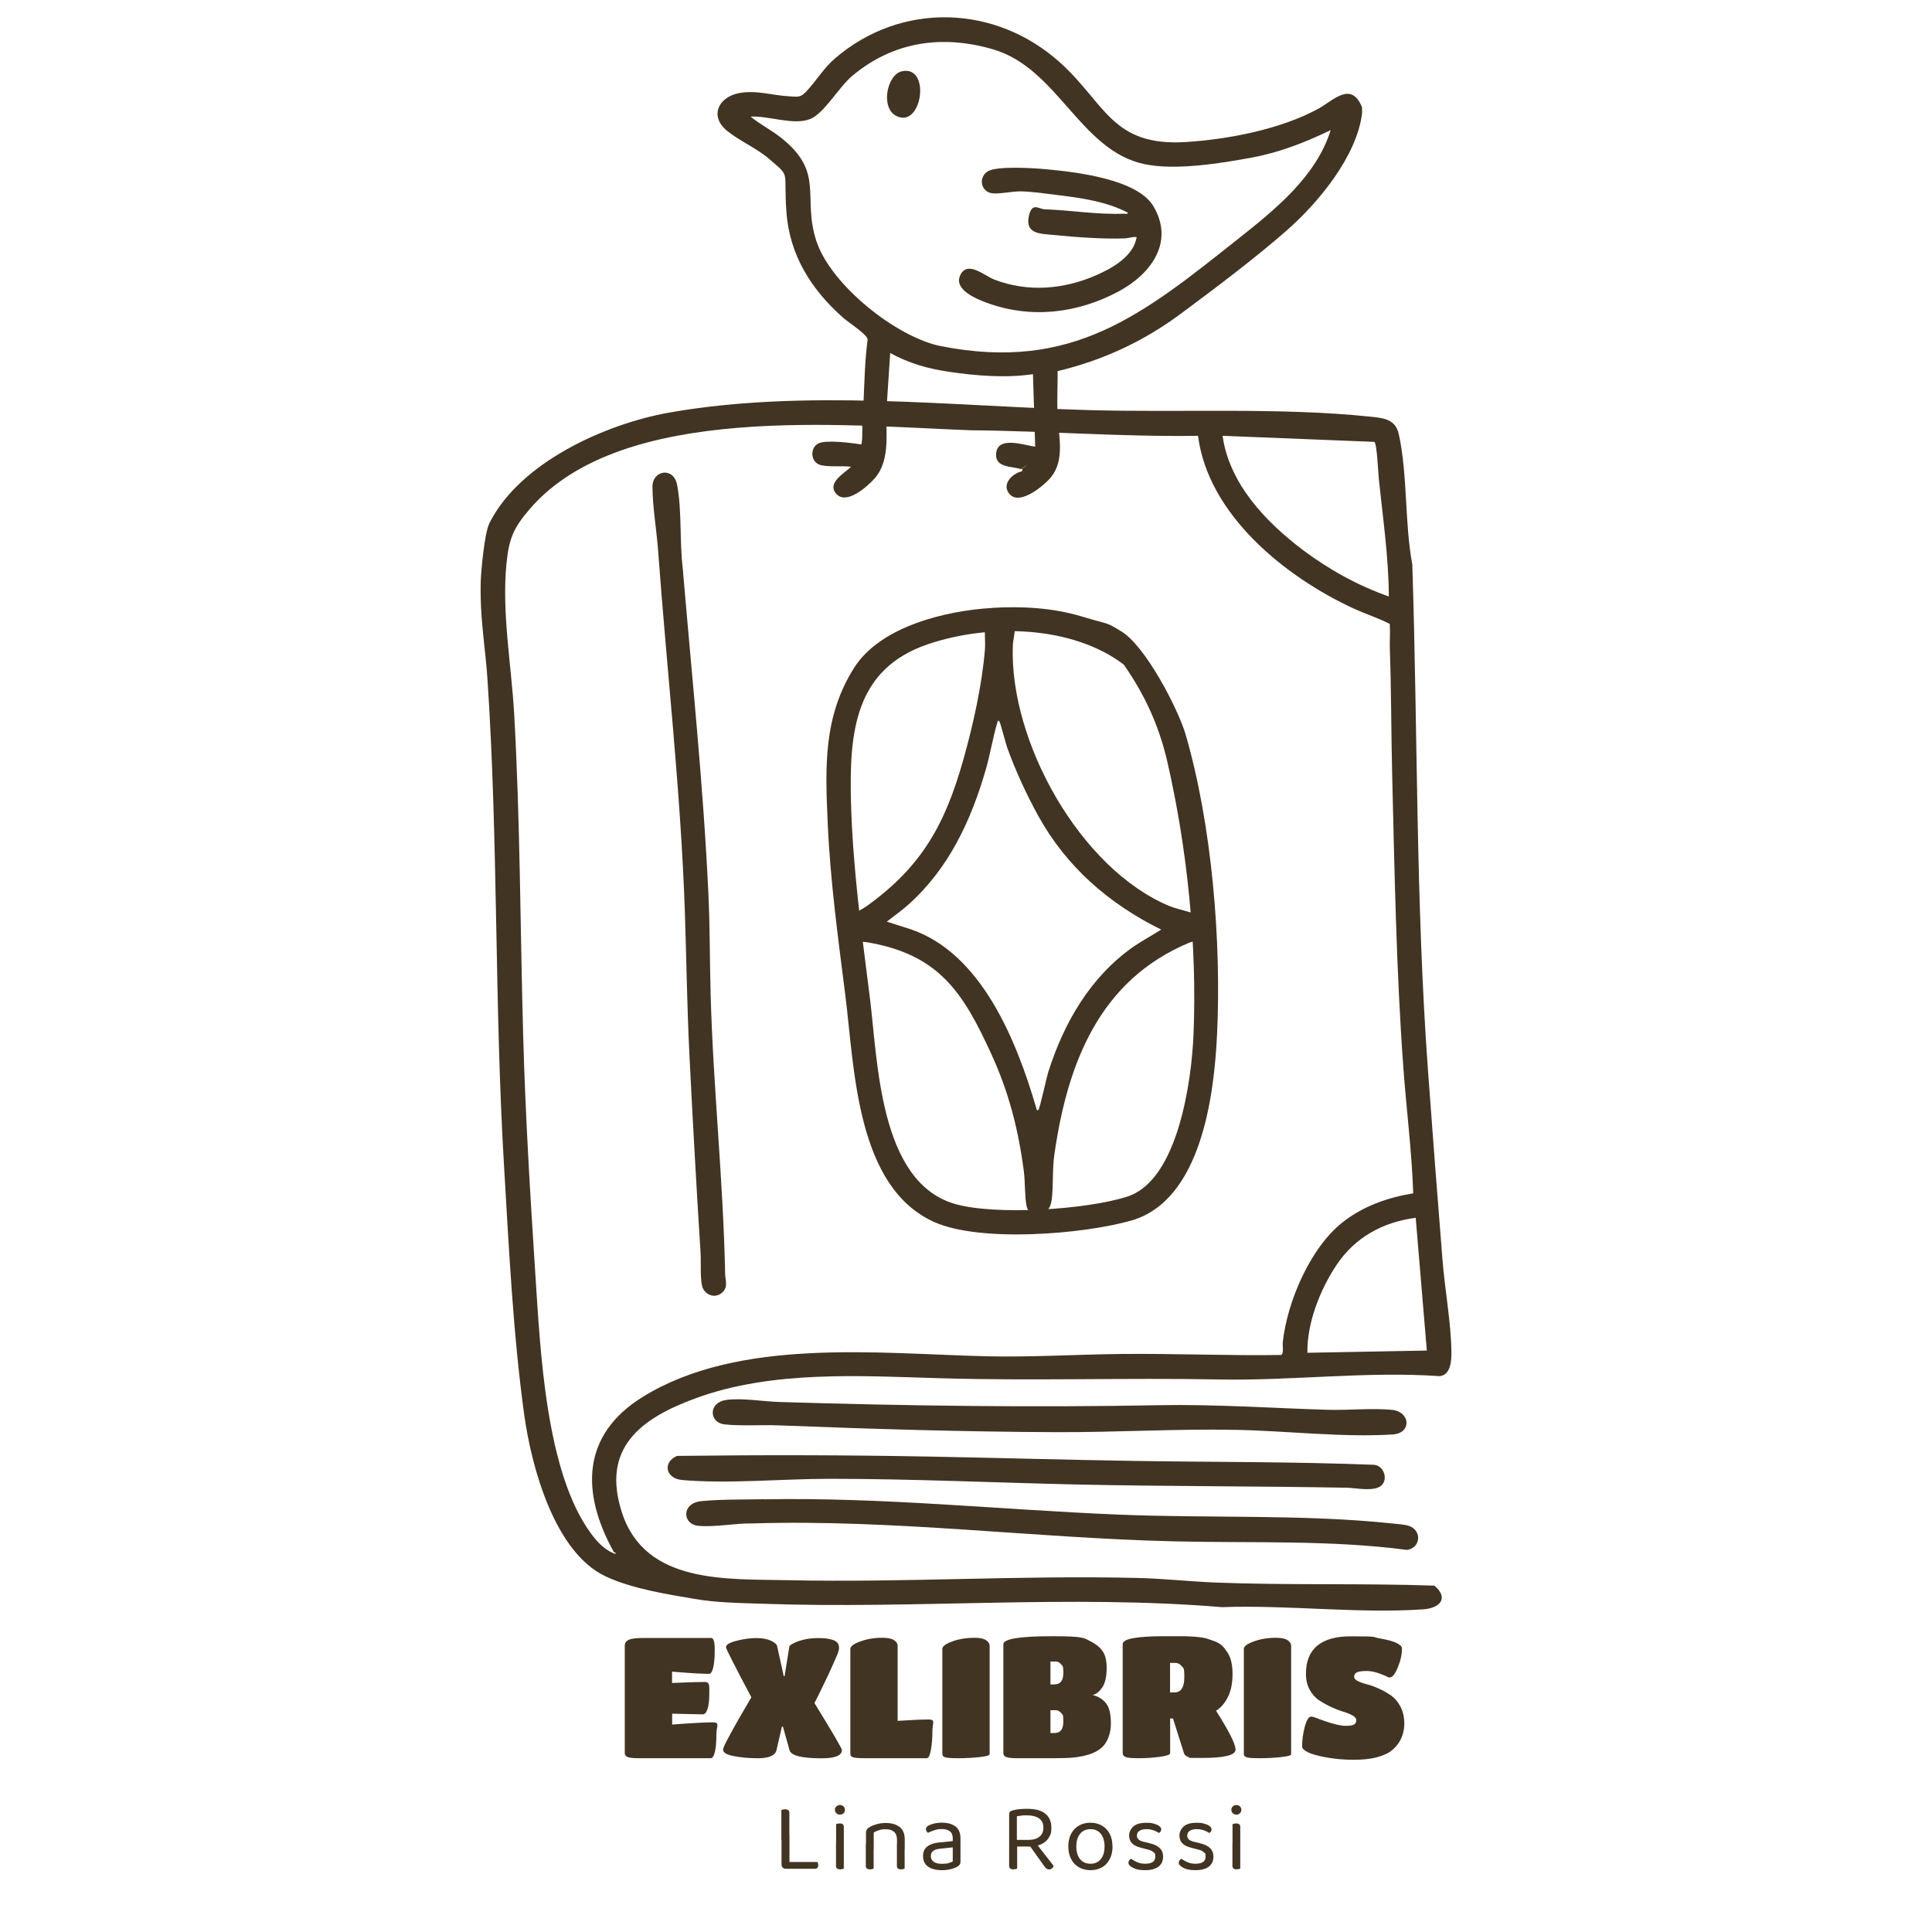
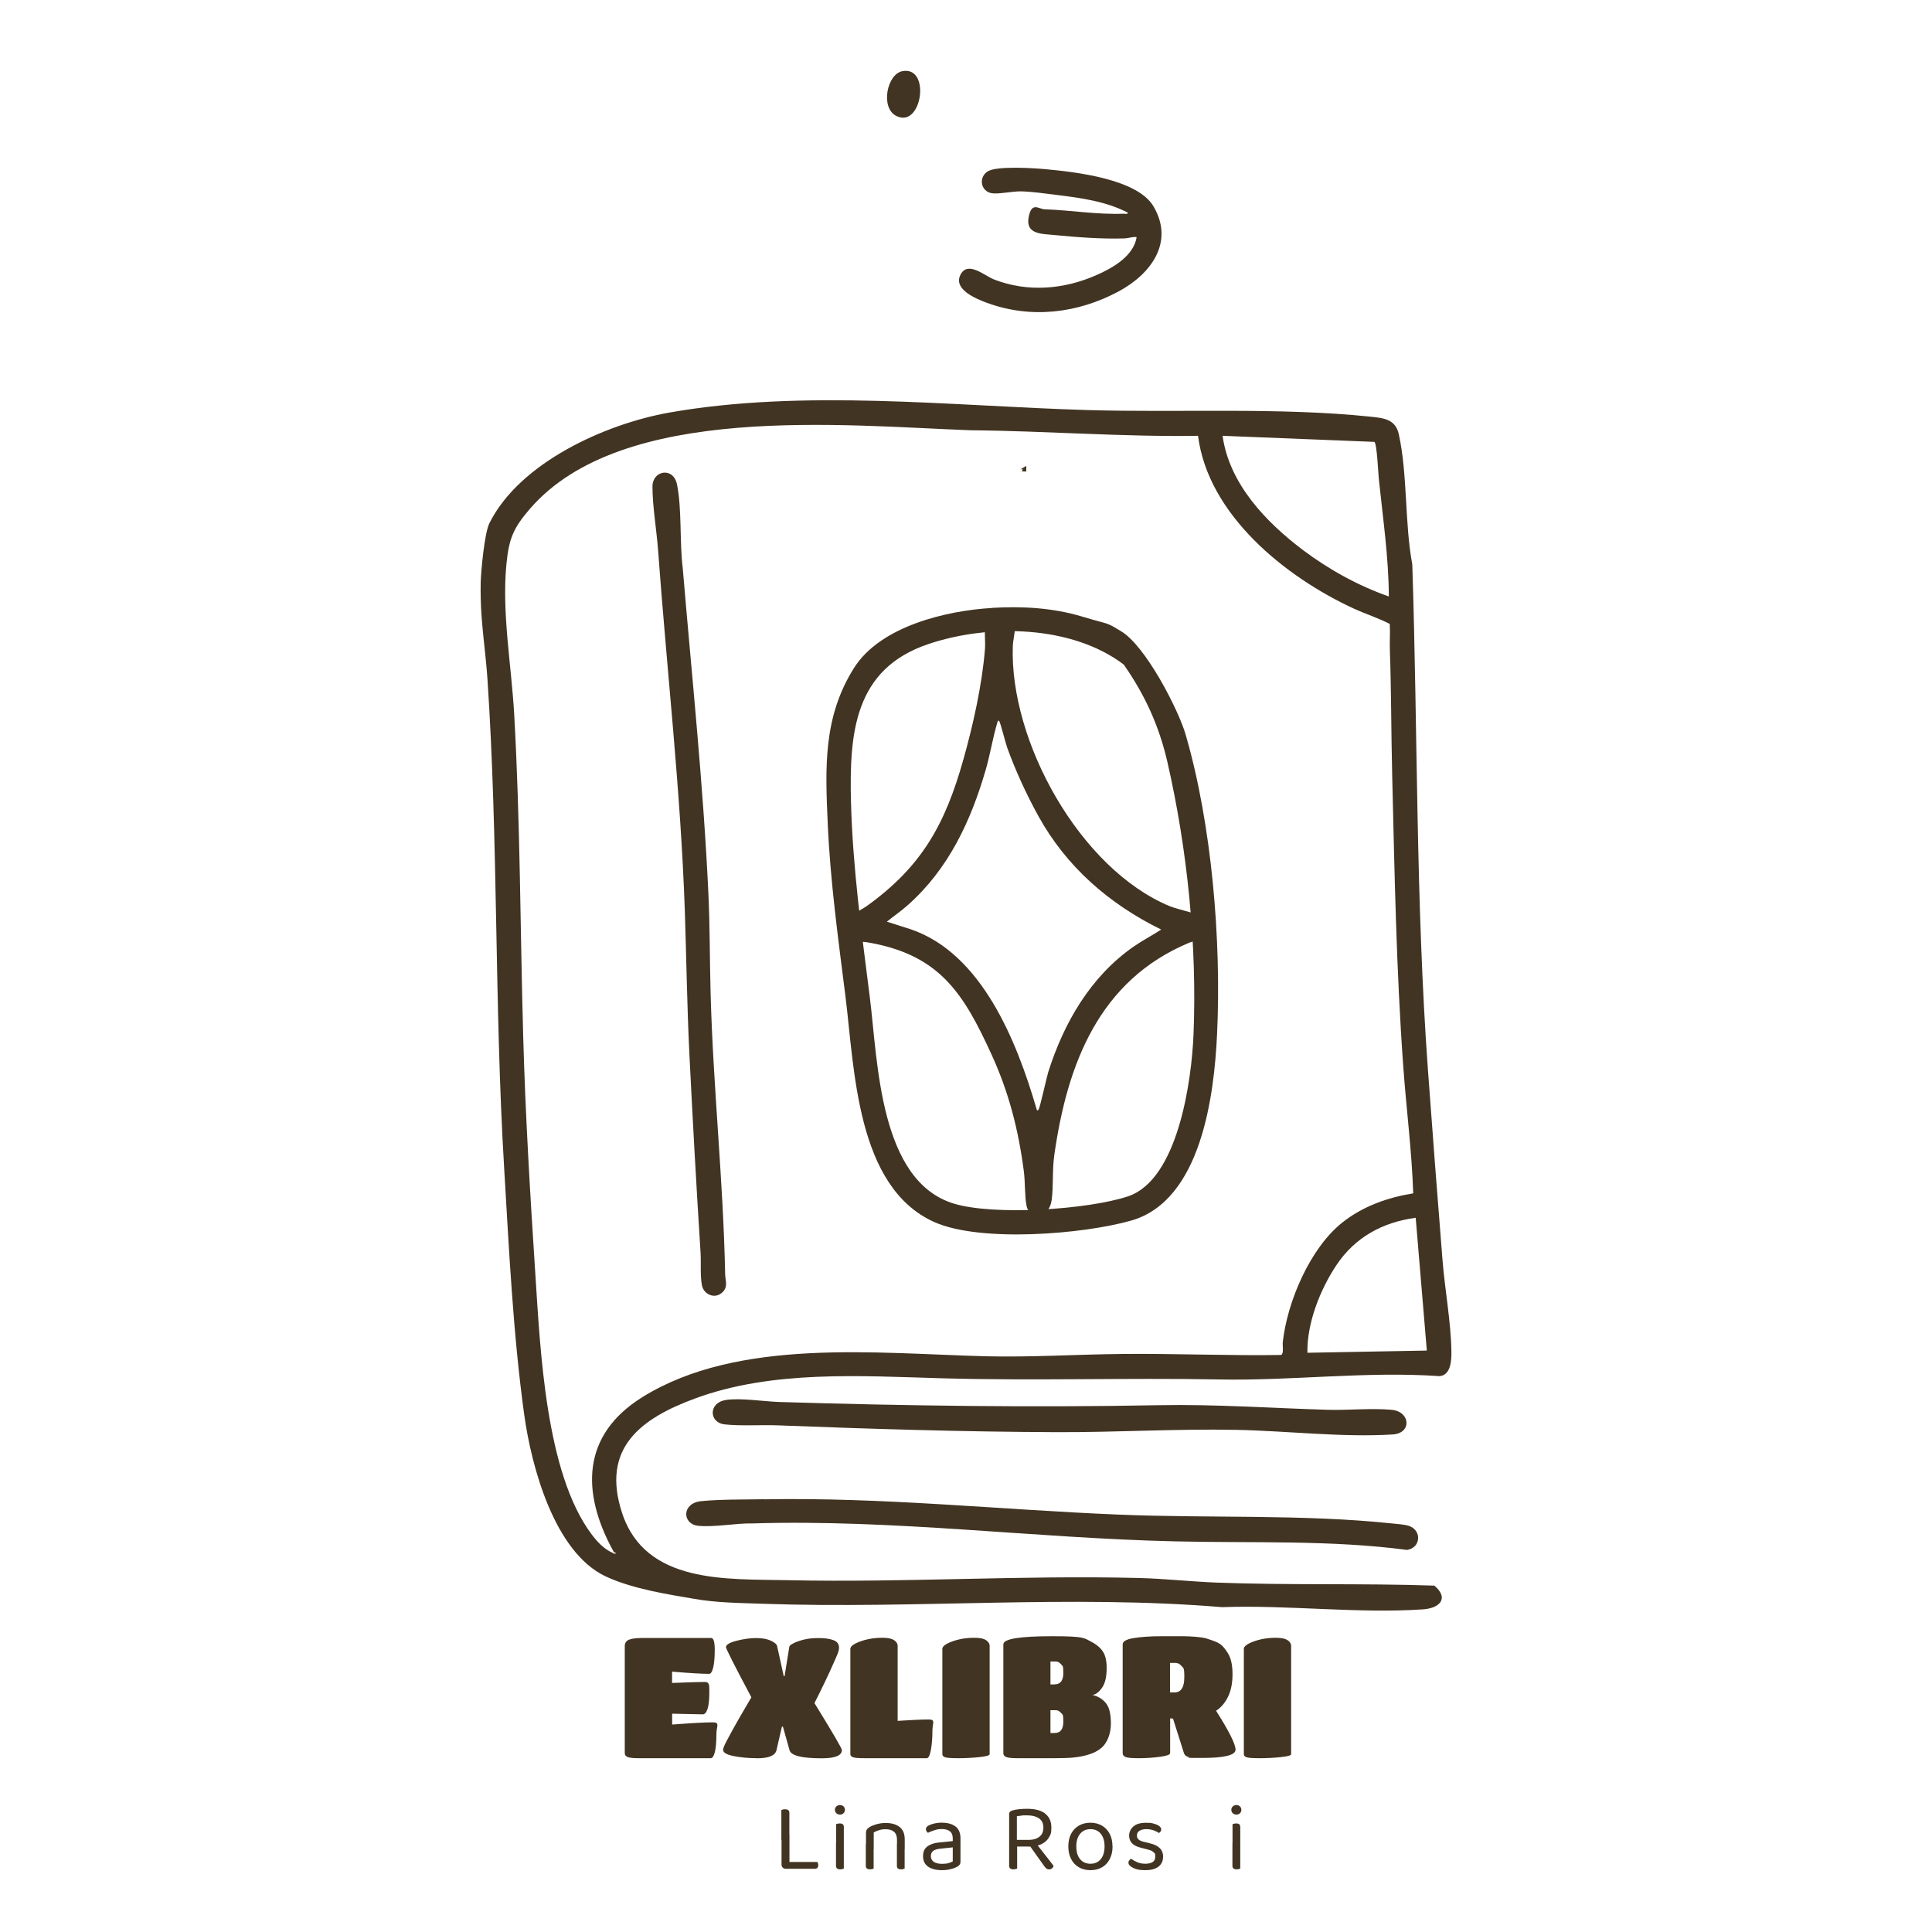
<svg xmlns="http://www.w3.org/2000/svg" version="1.1" viewBox="0 0 2100 2100" fill="#423422">
  <g id="NAME">
    <g>
      <g>
        <path d="M1078.9,660.7c32.4-1.9,65.5,0,96.7,9.3,7.1,2.1,16.5,4.9,24.3,6.9s13.8,6.5,18.1,8.9c26.9,15.4,62.8,85.4,70.7,112.5,28.5,97.9,39,224.2,34.2,325.8-3.1,66.7-17.3,180.9-93.3,202.6-52.7,15-164,23.9-213.9,1.7-84.9-37.9-86.8-165.9-96.7-245.2-7.9-62.8-16.5-124.8-19.3-188.1-2.7-60.7-5.1-115.7,28.6-169.1,28.6-45.3,100.3-62.4,150.6-65.2ZM1221.8,722.6c-56.7-43.2-147-44.7-212.8-22.5-80.7,27.2-85.9,97.1-84,172,1.9,71.3,11.6,141.6,20.5,212.3,8.7,69.2,10.1,199.3,91.4,223.9,43.6,13.2,145.4,6.6,189.1-7.9,54.7-18.2,69.3-126.4,71.3-176,4-97-6.8-202.2-28.5-296.6-9-38.9-24.3-72.4-47.1-105.1Z" />
        <path d="M522.5,649.5c0-5.6-.2-11.4,0-17,.5-13.1,4.1-53.1,9.5-63.9,33-66,126.1-107.8,195.2-120.1,146.6-25.9,306-7.2,454.3-2.8,100.9,3,208-3.2,308.1,7.2,14.3,1.5,27.2,2.7,30.8,18.9,9.7,43.6,6.3,97.1,14.7,141.7,6,183.2,3.7,366.5,17,549.3,5,68.7,10.3,137.5,15.8,206.2,2.5,32.1,9.2,67.8,9.7,99.4.2,9.5-.3,26.3-12.8,27.4-80-5.5-159.9,5.2-240.1,3.6-100.5-1.9-201.1,1.6-301.9-1.3-87.6-2.5-183.2-8.9-266.8,21.8-59.5,21.8-103,54.1-79.8,124.7,25.5,77.5,113.9,71.5,180.5,73,126.5,2.8,253.7-5.6,380.8-2.4,28.2.7,56.6,3.9,84.8,5,78.6,3,158.2.6,236.8,3.3,16.3,13.8,5.8,24.6-12.4,25.8-70.4,4.8-147.4-5-218.4-2.4-166-13.8-333.3,2.2-499.5-3.7-25.2-.9-49.7-1-74.7-5.4s-65.6-10.2-95.7-24.3c-55.8-26.1-80.8-119.4-88.6-175.8-12.1-87.6-16.5-179.4-21.8-268-10.7-177.2-6.3-355-18.2-532.3-2-29.1-6.8-59-7.3-87.9ZM1302.2,473.7c-82.4,1.3-164.5-5.3-246.8-6-137.6-5-379.6-30.6-479.5,85.5-18.2,21.1-22.8,32.6-25.5,60.6-5,52.7,5.5,109.5,8.5,162.5,6.6,116.5,6.5,233.8,9.8,350.4,2.4,86.3,7.6,172.3,13.2,258.4,5.4,82,11.1,215.5,60.9,282.3,6.3,8.4,13.3,16.1,23.1,20.5,1.1.5,3.5,2.1,3.3-.3-1.7.3-1.9-.5-2.6-1.7-35.1-63.9-34.4-126.3,31.8-167.4,104.5-64.8,254.9-47.3,372.7-44.3,49.4,1.2,98.8-2,147.9-2.5,57.8-.6,115.5,2,173.3,1.1,3.5-1.1,1.6-10.3,2-13.8,4.8-44,29.7-102.5,64.9-130.3,22.2-17.6,49.1-27.1,76.9-31.6-1.5-45.9-7.5-91.7-10.8-137.6-7.7-106.2-9.5-212.6-12.1-319-1.1-44.7-.9-89.9-2.5-134.5-.3-9.2.5-18.5-.1-27.8-12.3-6.4-26.2-10.8-39.1-16.7-74.2-34.2-158.3-101.7-169.3-187.8ZM1509.6,648.3c-.2-42.8-6.5-85.4-10.9-127.9-.6-5.8-2-38.1-4.8-40.1l-165-6.6c7.2,52.1,47.1,93.8,87.4,124.2,28.2,21.2,59.9,38.7,93.2,50.4ZM1538.7,1323.7c-36,4.8-66,21.3-86.1,51.5-17.7,26.6-32.1,63-31.5,95.2l129.8-2.4-12.1-144.3Z" />
        <path d="M785.3,1404.6c-7.9,7.9-20.5,2.7-22.4-7.8s-.8-24.1-1.4-34.9c-4.6-72.4-8.6-144.6-12.2-217-2.5-51.2-3.2-102.8-4.9-154-4.4-130.2-19.6-262.7-29.1-392.9-1.6-21.9-6.1-47.6-6.1-69.1,0-17.8,22.8-21.7,26.7-2.3,5.4,27,2.7,62.9,6.2,90.8,9.9,117.9,22.4,235.9,27.9,354.1,1.7,36.1,1.4,71.8,2.4,108,2.7,101.8,13.8,203.6,15.8,305.5.1,6.7,3.5,13.3-2.8,19.6Z" />
        <g>
          <path d="M830.3,1629.7c129.7-2.4,256.1,11.3,385.3,16.6,98.2,4.1,201.1-.6,298.3,9.7,5.1.5,13.4,1.1,17.9,2.7,13.8,5,12.6,23.6-2.3,26-83.5-11-168-7.3-252.1-9.3-153.4-3.5-305.8-24.2-459.6-19.5-17.6-.4-42.6,4.5-59.4,2.5-16.8-2-17.7-24.5,3.7-26.7,21-2.1,46.7-1.7,68.3-2.1Z" />
-           <path d="M1501.9,1614.3c-7.5,7.6-28.1,3-37.7,2.8-97.9-1.8-195.7-1.4-293.6-3.5-89.6-2-179.4-6.2-269.2-6.2-50.4,0-110.6,5.7-160.1,1.3-17.7-1.6-21.5-19.1-5.4-26.2,90.6-1.1,181.7-1,272.2.7,75.7,1.4,151.1,3.6,226.9,4.8,86.2,1.3,172.7.8,258.9,4.2,10.1,1.2,15,15,8,22.1Z" />
          <path d="M789,1521.7c16.5-2.4,40.6,1.6,57.8,2.2,137.3,4.2,274.6,6.1,412.3,3.5,61.7-1.2,122.8,3.2,184.3,5,22.2.6,47.6-2,69.2,0,20.6,1.8,22.2,25.5,1.2,26.8-54.7,3.4-114.6-3.9-169.8-5-65.6-1.3-130.9,2.8-196.5,2.5-100.4-.4-201.5-3.5-301.9-7.4-17.8-.7-41.6.9-58.3-1.1s-17.4-23.6,1.6-26.4Z" />
        </g>
      </g>
      <g>
-         <path d="M1480.5,117.1c-.2,2,.2,4.1,0,6.1-5.7,46.8-47.7,97.3-81.9,127.3-34.9,30.6-77.3,62.4-114.7,90.2-40.7,30.3-84.7,50.8-134.3,62.7.1,15.1-.7,30.3-.2,45.4.7,23.3,9,50.5-7.3,70.2-7.6,9.2-33,30-44.1,18.7-10.1-10.3,1.3-22.6,12.6-25.4,1.3-.3,3.4.2,4.9,0v-6.1s-6.1,3.6-6.1,3.6c-9.9-3.1-28.6-1.3-26.6-17.5,2.2-18.8,30.7-8.2,42.4-6.8l-2.4-78.8c-29.8,4.4-61.6,1.8-91.4-2.6-23-3.4-43.4-9.2-63.8-20.4l-3.7,56.3c-2.2,26.5,5.5,58.8-13.3,80.1-7.7,8.7-30.2,28.8-41.3,17s7.9-22.4,15.8-29.7c-8.9-1.4-26.9.7-34.6-2.4-9.6-3.8-10.1-18.3-1-23,8.3-4.2,36.3-.6,46.5,1.1,2.2-1.7.9-30.5,1.2-35.8.1-2.6,1.1-4.9,1.3-7.2,1.1-23.8,1.5-47.6,4.6-71.3-.8-5.5-21.2-18.6-26.5-23.3-34.6-30.5-58.5-68.2-61.8-115.2s5.1-36.9-18.8-57.6c-14-12-32.3-19.5-45.8-30.6-19-15.6-9.7-36,12.2-40.7,18.8-4,36.9,2.3,55.5,3.3,9.9.5,12,1.6,18.7-5.5,10.8-11.4,18.4-24.9,31-35.7,72.3-62.2,175.1-58.5,245,4.8,49,44.4,56.1,90.9,135.8,86.1,46.3-2.8,103.7-13.9,144.5-36.2,16.7-9.2,35.8-30.6,47.7-1.4ZM1446.5,141.4c-27.3,13.2-55.9,24.4-85.9,29.9-34.2,6.3-83,14.2-116.7,7.1-70.2-14.9-93.9-104.4-164.9-124.9-55.3-16-108.3-8.3-152.8,29.1-14.2,11.9-30.5,40.7-45.4,46.7-18.4,7.4-45.4-3.8-64.9-2.5,10.4,8.5,22.8,14.7,33.3,23.1,47.8,38,22.4,64.4,38.2,112.2,15.7,47.7,87.2,104.7,135.6,114.2,142.6,27.9,218.7-34,322.1-116.1,40.3-32,85.4-67.8,101.3-118.8Z" />
        <path d="M1109.4,510l6.1-3.6v6.1c-1.5.2-3.5-.3-4.9,0l1.1-2.3c-.7-.4-1.7,0-2.3-.1Z" />
        <path d="M1235.6,257.8c-4.4-.8-8.5,1.1-12.7,1.3-24.5.9-53.1-1.3-77.7-3.7-12.7-1.3-30.3-.6-27.2-18.7s11-9.4,17.5-9.2c29,1,56.3,5.9,86.1,4.8,1.5,0,4.5.9,4.2-1.2-23.5-12.2-51-16-77.2-19.2-12-1.5-26.7-3.6-38.6-3.9-9.4-.2-25,3.3-32.2,2-11.9-2.2-14.4-17.3-4.2-23.7,9.8-6.2,50-3.6,63-2.4,32.1,3,99.6,10.5,117.2,40.4,23.1,39.3-3.2,73.8-37.8,92.4-44.5,23.9-95.4,30.1-143.4,12.4-11.4-4.2-36.8-14.5-28.6-30.5,8-15.6,26.1,1.2,36.8,5.3,36.4,14,75.4,10.7,110.6-4.7,17.9-7.8,40.6-20.6,44.1-41.4Z" />
        <path d="M980.6,77.4c31.7-6.4,21.6,63.2-6.6,48.5-17.2-9-9.9-45.1,6.6-48.5Z" />
      </g>
      <path d="M1316.8,1008.4v2.4c-3.5,2.1-3.1,6-6.8,8.3-4.1,2.6-12.3,3.5-17.4,5.6-98,40.9-132.5,131.7-146.6,230.6-2.4,16.8-.8,33.8-2.9,49.2-2.8,20.4-24.1,22-27.3,6.1-2.1-10.6-1.4-25.7-2.9-37.2-5.8-45-16.3-86.1-35.2-127.3-30.8-67.4-57-108.7-135.2-121.9-8.2-1.4-26,.8-28.3-10.5-2.9-14.4,18.6-22.2,28-28.9,59.9-43,85.2-89,105-159.4,10.5-37.3,20.3-81.1,23.4-119.7,1.4-17.3-6.7-43,19.9-39.3,19.9,2.8,10.9,22.2,10.4,35.6-3.8,103.5,72.8,242.4,170.6,283,9.5,4,37.7,8.9,42.2,16,1.6,2.5,1.3,5.1,3.1,7.2ZM1086.4,784.1c-1.9-2.1-2.1.5-2.5,1.8-4.8,16.2-7.6,34-12.4,50.6-16.3,56.3-40.6,108-84.5,147.1-7.3,6.5-15.4,12.1-23,18.2l25.7,8.2c77.5,26.2,115.5,122,136.7,194.4.4,1.3.5,3.8,2.4,1.8,1.5-1.5,8.7-34.8,10.6-40.9,17-53.7,46-103.8,92.8-136.4,9.7-6.7,20.1-12.1,30-18.5-56.6-27.8-103-68.1-133.6-123.5-12.8-23.2-24.8-49.2-33.8-74.2-1.6-4.5-7.5-27.4-8.5-28.5Z" />
      <g>
        <path d="M772.5,1911.1h-78.1c-6,0-10.1-.4-12.2-1.3-2.1-.9-3.1-2.2-3.1-4.1v-116.5c0-3.2,1.4-5.5,4.3-6.8,2.9-1.3,8.1-2,15.6-2h74c2.6,0,3.9,4.3,3.9,12.8s-.6,15-1.7,19.5c-1.1,4.5-2.6,6.7-4.4,6.7-8,0-21.4-.8-40.3-2.4v12.3c18.2-.7,30-1.1,35.5-1.1s5,3.9,5,11.6-.6,13.6-1.9,17.6c-1.3,4-3,6-5.2,6l-33.3-.7v11.8c21.4-1.6,36.1-2.4,44.2-2.4s3.9,4.3,3.9,12.9-.6,15.1-1.7,19.5c-1.1,4.4-2.6,6.6-4.4,6.6Z" />
        <path d="M822.6,1911.1c-9,0-17.3-.8-25-2.3-7.7-1.5-11.6-3.8-11.6-6.7s2.5-7.3,7.6-16.8c5.1-9.5,12.8-23,23.1-40.4-18.4-34.6-27.6-52.8-27.6-54.5,0-2.7,3.9-5,11.7-7,7.8-2,14.9-2.9,21.4-2.9s11.7,1,15.8,2.9c4.1,2,6.4,3.9,6.7,5.9l7.2,32.6h.9l5.2-32.2c.1-.9,1.6-2,4.4-3.5,2.8-1.5,6.6-2.8,11.3-4,4.7-1.2,10.2-1.7,16.4-1.7s11.4.7,15.6,2.2c4.2,1.5,6.3,4.2,6.3,8.3s-2.2,8.2-6.6,18.2c-4.4,10.1-11.1,24.1-20.1,42,19.9,32.3,29.8,49.3,29.8,51,0,6-7.3,9-21.9,9-21.7,0-33.4-2.9-35-8.8l-7.2-25.6h-1.1l-5.9,25.6c-1.4,5.9-8.5,8.8-21.4,8.8Z" />
        <path d="M939.7,1911.1c-6.1,0-10.3-.3-12.3-1-2.1-.7-3.1-1.8-3.1-3.4v-114.5c0-2.7,3.6-5.4,10.7-8,7.1-2.6,15.1-4,23.9-4s13,1.7,15.5,5c.9,1.2,1.3,2.5,1.3,3.7v81.6c15-1,26.3-1.5,33.9-1.5s3.9,4.1,3.9,12.2-.6,15.2-1.7,21.1c-1.1,5.9-2.6,8.8-4.4,8.8h-67.6Z" />
        <path d="M1064.5,1909.9c-7.5.8-15,1.2-22.6,1.2s-12.4-.3-14.5-1c-2.1-.7-3.1-1.8-3.1-3.4v-114.5c0-2.7,3.6-5.4,10.7-8,7.1-2.6,15.1-4,23.9-4s13,1.7,15.5,5c.9,1.2,1.3,2.5,1.3,3.7v117.8c0,1.4-3.7,2.4-11.2,3.2Z" />
        <path d="M1146.3,1911.1h-40.3c-6.1,0-10.2-.4-12.3-1.3-2.1-.9-3.1-2.2-3.1-4.1v-118.4c0-5.9,17.7-8.8,53.2-8.8s34.4,2,42.2,5.9c7.9,4.1,12.9,9.2,15.1,15.5,1.2,3.7,1.8,8,1.8,12.9,0,9.6-1.6,16.8-4.9,21.5-3.3,4.8-6.8,7.5-10.6,8.1,5.8,1.2,10.6,4.1,14.4,8.5,3.8,4.4,5.7,11.9,5.7,22.5s-3.7,21.4-11.2,27.2c-6.5,5.2-16.4,8.4-29.8,9.8-5.6.5-12.3.7-20.1.7ZM1146.4,1830.8c6.3,0,9.4-4.2,9.4-12.5s-.8-7.3-2.5-9.3-3.5-3-5.6-3h-5.9v24.9h4.6ZM1141.8,1883.7h4.6c6.3,0,9.4-4.2,9.4-12.5s-.8-7.3-2.5-9.3c-1.7-2-3.5-3-5.6-3h-5.9v24.9Z" />
        <path d="M1271.8,1905.7c0,1.6-3.7,2.9-11.2,3.9-7.5,1-15,1.5-22.6,1.5s-12.4-.4-14.5-1.3c-2.1-.9-3.2-2.2-3.2-4.1v-118.4c0-3.2,4-5.5,12.1-6.8,8-1.3,18.2-2,30.5-2s20.2,0,23.8,0c3.6,0,7.9.3,12.8.6,4.9.4,8.8,1,11.7,1.8,2.9.9,6.1,2,9.6,3.3,3.5,1.4,6.2,3.1,8.2,5.2,2,2.1,3.9,4.7,5.7,7.6,3.3,5.3,5,12.8,5,22.6s-1.6,18-4.9,24.7c-3.3,6.7-7.6,11.8-13,15.2,14.1,22.2,21.2,36.3,21.2,42.3s-12.1,9-36.3,9-11.8-.3-14.5-.9c-2.7-.6-4.4-2-5.2-4l-12-37.9-3.1-.2v37.7ZM1271.8,1839.6h4.8c7.1,0,10.7-5.5,10.7-16.6s-1-9.6-2.9-12c-1.9-2.3-4.1-3.5-6.5-3.5h-6.1v32Z" />
        <path d="M1392.2,1909.9c-7.5.8-15,1.2-22.6,1.2s-12.4-.3-14.5-1c-2.1-.7-3.1-1.8-3.1-3.4v-114.5c0-2.7,3.6-5.4,10.7-8,7.1-2.6,15.1-4,23.9-4s13,1.7,15.5,5c.9,1.2,1.3,2.5,1.3,3.7v117.8c0,1.4-3.7,2.4-11.2,3.2Z" />
-         <path d="M1511.9,1903.4c-3.7,2.7-8.8,4.9-15.4,6.7-6.6,1.8-15,2.7-25.4,2.7s-20.2-.9-29.6-2.6c-9.3-1.7-16-3.6-20.1-5.7-4-2.1-6.1-4.1-6.1-6.1,0-6.9,1-14,2.9-21.4,2-7.4,4.3-11.1,7-11.1s5.6,1.7,15.3,5c9.7,3.3,17,5,21.9,5s8.1-.5,9.6-1.6c1.5-1,2.2-2.5,2.2-4.5s-1.4-3.7-4.1-5.2c-2.7-1.5-6.1-2.9-10.1-4.1-4.1-1.2-8.4-2.9-13.2-5.1-4.7-2.2-9.1-4.7-13.2-7.4-4-2.7-7.4-6.5-10.1-11.5-2.7-5-4-10.6-4-17,0-27.2,16.3-40.9,48.8-40.9s22.6.8,31.5,2.3c8.8,1.5,15.1,3.3,18.7,5.2,3.6,1.9,5.4,3.8,5.4,5.6,0,6.4-1.5,13.3-4.5,20.6-3,7.4-5.9,11-8.7,11s-2.1-.6-4.8-1.7c-8.1-3.6-14.8-5.3-20.2-5.3s-9,.5-10.9,1.5c-1.9,1-2.9,2.5-2.9,4.5s1.3,3.7,4.1,5c2.7,1.3,6,2.5,10,3.5,4,1,8.3,2.6,13.1,4.8,4.7,2.1,9.1,4.7,13.2,7.5,4,2.9,7.4,7,10.1,12.2,2.7,5.3,4,11.4,4,18.4s-1.9,14.1-5.7,20.1c-2.3,3.7-5.3,6.9-9,9.6Z" />
      </g>
      <g>
        <path d="M858,2000.2h-8.7v-32.8c.4-.1.9-.3,1.6-.5.7-.2,1.5-.3,2.4-.3,1.5,0,2.7.3,3.5.9.8.6,1.2,1.6,1.2,3v29.6ZM849.4,1993.9h8.7v36.6l-4,.8c-1.3,0-2.4-.4-3.3-1.3-.9-.9-1.3-2-1.3-3.3v-32.8ZM854,2031.3v-7.4h34.3c.4.3.6.7.8,1.4.2.6.3,1.3.3,2.1,0,1.2-.3,2.1-.9,2.8-.6.7-1.5,1.1-2.5,1.1h-32Z" />
        <path d="M907.5,1967.2c0-1.5.5-2.7,1.6-3.7,1.1-1,2.4-1.5,3.9-1.5s2.9.5,3.9,1.5c1,1,1.5,2.3,1.5,3.7s-.5,2.7-1.5,3.7c-1,1-2.3,1.5-3.9,1.5s-2.8-.5-3.9-1.5c-1.1-1-1.6-2.3-1.6-3.7ZM917.2,2007.6h-8.4v-24.8c.4-.1.9-.3,1.6-.5.7-.2,1.5-.3,2.4-.3,1.5,0,2.6.3,3.3.9.7.6,1.1,1.6,1.1,3v21.6ZM908.8,2003.5h8.4v27.6c-.4.1-.9.3-1.6.5-.7.2-1.5.3-2.3.3-1.5,0-2.6-.3-3.4-.9-.8-.6-1.2-1.6-1.2-2.9v-24.6Z" />
        <path d="M983.4,1999.2v10.8h-8.4v-10.3c0-3.9-1.1-6.8-3.3-8.7-2.2-1.8-5.2-2.7-8.9-2.7s-5.3.4-7.5,1.1c-2.2.7-4,1.5-5.6,2.4v18.3h-8.4v-17.8c0-1.5.3-2.7.9-3.6.6-1,1.6-1.9,3.1-2.8,1.8-1.1,4.3-2.1,7.3-3,3-.9,6.4-1.4,10.2-1.4,6.4,0,11.4,1.5,15.1,4.4,3.7,2.9,5.5,7.4,5.5,13.6ZM941.2,2004.1h8.4v27c-.4.1-.9.3-1.6.5-.7.2-1.5.3-2.3.3-1.5,0-2.6-.3-3.4-.9-.8-.6-1.2-1.6-1.2-2.9v-24ZM974.9,2004.1h8.4v27c-.4.1-.9.3-1.6.5-.7.2-1.5.3-2.3.3-1.5,0-2.7-.3-3.4-.9-.7-.6-1.1-1.6-1.1-2.9v-24Z" />
        <path d="M1024,1981.2c6.1,0,11,1.4,14.6,4.1,3.6,2.7,5.4,7.1,5.4,13v25c0,1.5-.3,2.7-.9,3.5-.6.8-1.5,1.6-2.7,2.3-1.7.9-3.9,1.8-6.8,2.5-2.8.8-6,1.2-9.5,1.2-6.6,0-11.7-1.3-15.4-3.9-3.6-2.6-5.4-6.4-5.4-11.3s1.5-8.1,4.6-10.5c3.1-2.4,7.3-3.9,12.7-4.4l15-1.5v-3c0-3.5-1.1-6.1-3.2-7.7-2.1-1.6-5-2.4-8.5-2.4s-5.6.4-8.3,1.3c-2.6.8-5,1.8-7,2.8-.6-.5-1.1-1.1-1.5-1.7-.5-.7-.7-1.4-.7-2.1,0-1.8,1-3.2,3.1-4.2,1.9-1,4.1-1.7,6.6-2.3,2.5-.5,5.2-.8,8-.8ZM1024.1,2025.9c3,0,5.4-.3,7.3-.9,1.9-.6,3.3-1.2,4.2-1.7v-15.3l-13.1,1.4c-3.7.3-6.4,1.1-8.1,2.4-1.8,1.3-2.6,3.3-2.6,5.8s1,4.6,3.1,6.1c2.1,1.5,5.2,2.2,9.2,2.2Z" />
        <path d="M1117.6,2007.1h-20.7v-35.2c0-1.1.3-2,.9-2.6s1.5-1.1,2.6-1.4c2-.6,4.6-1.1,7.5-1.4,3-.3,5.9-.4,8.7-.4,8.8,0,15.4,1.8,19.7,5.4,4.4,3.6,6.5,8.6,6.5,15.1s-1,7.8-2.8,10.9c-1.9,3.1-4.7,5.5-8.4,7.2-3.7,1.7-8.4,2.5-14,2.5ZM1096.9,2004.7h8.7v26.4c-.4.1-1,.3-1.7.5-.7.2-1.5.3-2.3.3-1.5,0-2.7-.3-3.5-.9-.8-.6-1.2-1.6-1.2-3v-23.2ZM1105.4,1999.9h12.1c5.2,0,9.3-1.1,12.2-3.4,3-2.2,4.4-5.6,4.4-10s-1.5-7.7-4.6-9.9c-3.1-2.2-7.5-3.4-13.3-3.4s-3.8,0-5.8.3c-1.9.2-3.6.4-5.1.7v25.7ZM1117.8,2004.3l6.3-3.2c2,2.5,4,5,6.1,7.7,2.1,2.7,4.2,5.3,6.1,7.8,2,2.5,3.7,4.8,5.3,6.8,1.5,2,2.7,3.6,3.6,4.7-.3,1.2-.9,2.1-1.8,2.8-.9.7-1.9,1.1-2.9,1.1s-2.2-.3-3-.9c-.8-.6-1.6-1.5-2.4-2.6l-17.3-24.3Z" />
        <path d="M1209.3,2007c0,5.2-1,9.7-3,13.6-2,3.9-4.7,6.9-8.3,9-3.6,2.1-7.8,3.2-12.7,3.2s-9.1-1.1-12.7-3.2c-3.6-2.1-6.4-5.1-8.4-9-2-3.9-3-8.4-3-13.6s1-9.8,3-13.7c2-3.8,4.8-6.8,8.4-8.9s7.8-3.2,12.6-3.2,9,1.1,12.6,3.2c3.6,2.1,6.4,5.1,8.4,8.9,2,3.8,3,8.4,3,13.7ZM1185.3,1988.2c-4.7,0-8.5,1.7-11.2,5-2.8,3.3-4.2,7.9-4.2,13.8s1.4,10.5,4.1,13.8c2.7,3.3,6.5,5,11.3,5s8.5-1.7,11.2-5c2.7-3.3,4.1-7.9,4.1-13.8s-1.4-10.4-4.1-13.8c-2.7-3.3-6.5-5-11.2-5Z" />
        <path d="M1264.2,2018.4c0,4.5-1.7,8-5,10.6-3.3,2.5-8.1,3.8-14.4,3.8s-9.7-.8-13.1-2.5c-3.4-1.7-5.1-3.5-5.1-5.4s.2-1.7.7-2.5c.5-.8,1.1-1.5,2.1-2,1.9,1.3,4.1,2.6,6.6,3.7,2.5,1.1,5.4,1.7,8.7,1.7,7.3,0,11-2.5,11-7.4s-.6-3.7-1.8-5c-1.2-1.3-3-2.2-5.4-2.8l-8.8-2.3c-4.3-1.1-7.4-2.7-9.4-4.9-2-2.2-3-5-3-8.3s1.5-7,4.5-9.7c3-2.7,7.6-4.1,13.8-4.1s6.2.3,8.7,1c2.5.7,4.4,1.5,5.8,2.6,1.4,1.1,2.1,2.3,2.1,3.5s-.2,1.7-.7,2.4c-.5.7-1.1,1.2-1.8,1.6-.8-.6-1.9-1.2-3.2-1.8-1.3-.7-2.8-1.2-4.6-1.7-1.8-.5-3.7-.7-5.8-.7-3.1,0-5.6.6-7.5,1.8-1.9,1.2-2.8,2.9-2.8,5.1s.5,2.9,1.6,4.1c1.1,1.2,2.8,2,5.2,2.6l7.3,1.8c4.8,1.1,8.4,2.9,10.8,5.3,2.4,2.4,3.6,5.6,3.6,9.5Z" />
-         <path d="M1318.9,2018.4c0,4.5-1.7,8-5,10.6-3.3,2.5-8.1,3.8-14.4,3.8s-9.7-.8-13.1-2.5c-3.4-1.7-5.1-3.5-5.1-5.4s.2-1.7.7-2.5c.5-.8,1.1-1.5,2.1-2,1.9,1.3,4.1,2.6,6.6,3.7,2.5,1.1,5.4,1.7,8.7,1.7,7.3,0,11-2.5,11-7.4s-.6-3.7-1.8-5c-1.2-1.3-3-2.2-5.4-2.8l-8.8-2.3c-4.3-1.1-7.4-2.7-9.4-4.9-2-2.2-3-5-3-8.3s1.5-7,4.5-9.7c3-2.7,7.6-4.1,13.8-4.1s6.2.3,8.7,1c2.5.7,4.4,1.5,5.8,2.6,1.4,1.1,2.1,2.3,2.1,3.5s-.2,1.7-.7,2.4c-.5.7-1.1,1.2-1.8,1.6-.8-.6-1.9-1.2-3.2-1.8-1.3-.7-2.8-1.2-4.6-1.7-1.8-.5-3.7-.7-5.8-.7-3.1,0-5.6.6-7.5,1.8-1.9,1.2-2.8,2.9-2.8,5.1s.5,2.9,1.6,4.1c1.1,1.2,2.8,2,5.2,2.6l7.3,1.8c4.8,1.1,8.4,2.9,10.8,5.3,2.4,2.4,3.6,5.6,3.6,9.5Z" />
        <path d="M1338.4,1967.2c0-1.5.5-2.7,1.6-3.7,1.1-1,2.4-1.5,3.9-1.5s2.9.5,3.9,1.5c1,1,1.5,2.3,1.5,3.7s-.5,2.7-1.5,3.7c-1,1-2.3,1.5-3.9,1.5s-2.8-.5-3.9-1.5c-1.1-1-1.6-2.3-1.6-3.7ZM1348.1,2007.6h-8.4v-24.8c.4-.1.9-.3,1.6-.5.7-.2,1.5-.3,2.4-.3,1.5,0,2.6.3,3.3.9.7.6,1.1,1.6,1.1,3v21.6ZM1339.7,2003.5h8.4v27.6c-.4.1-.9.3-1.6.5-.7.2-1.5.3-2.3.3-1.5,0-2.6-.3-3.4-.9-.8-.6-1.2-1.6-1.2-2.9v-24.6Z" />
      </g>
    </g>
  </g>
</svg>